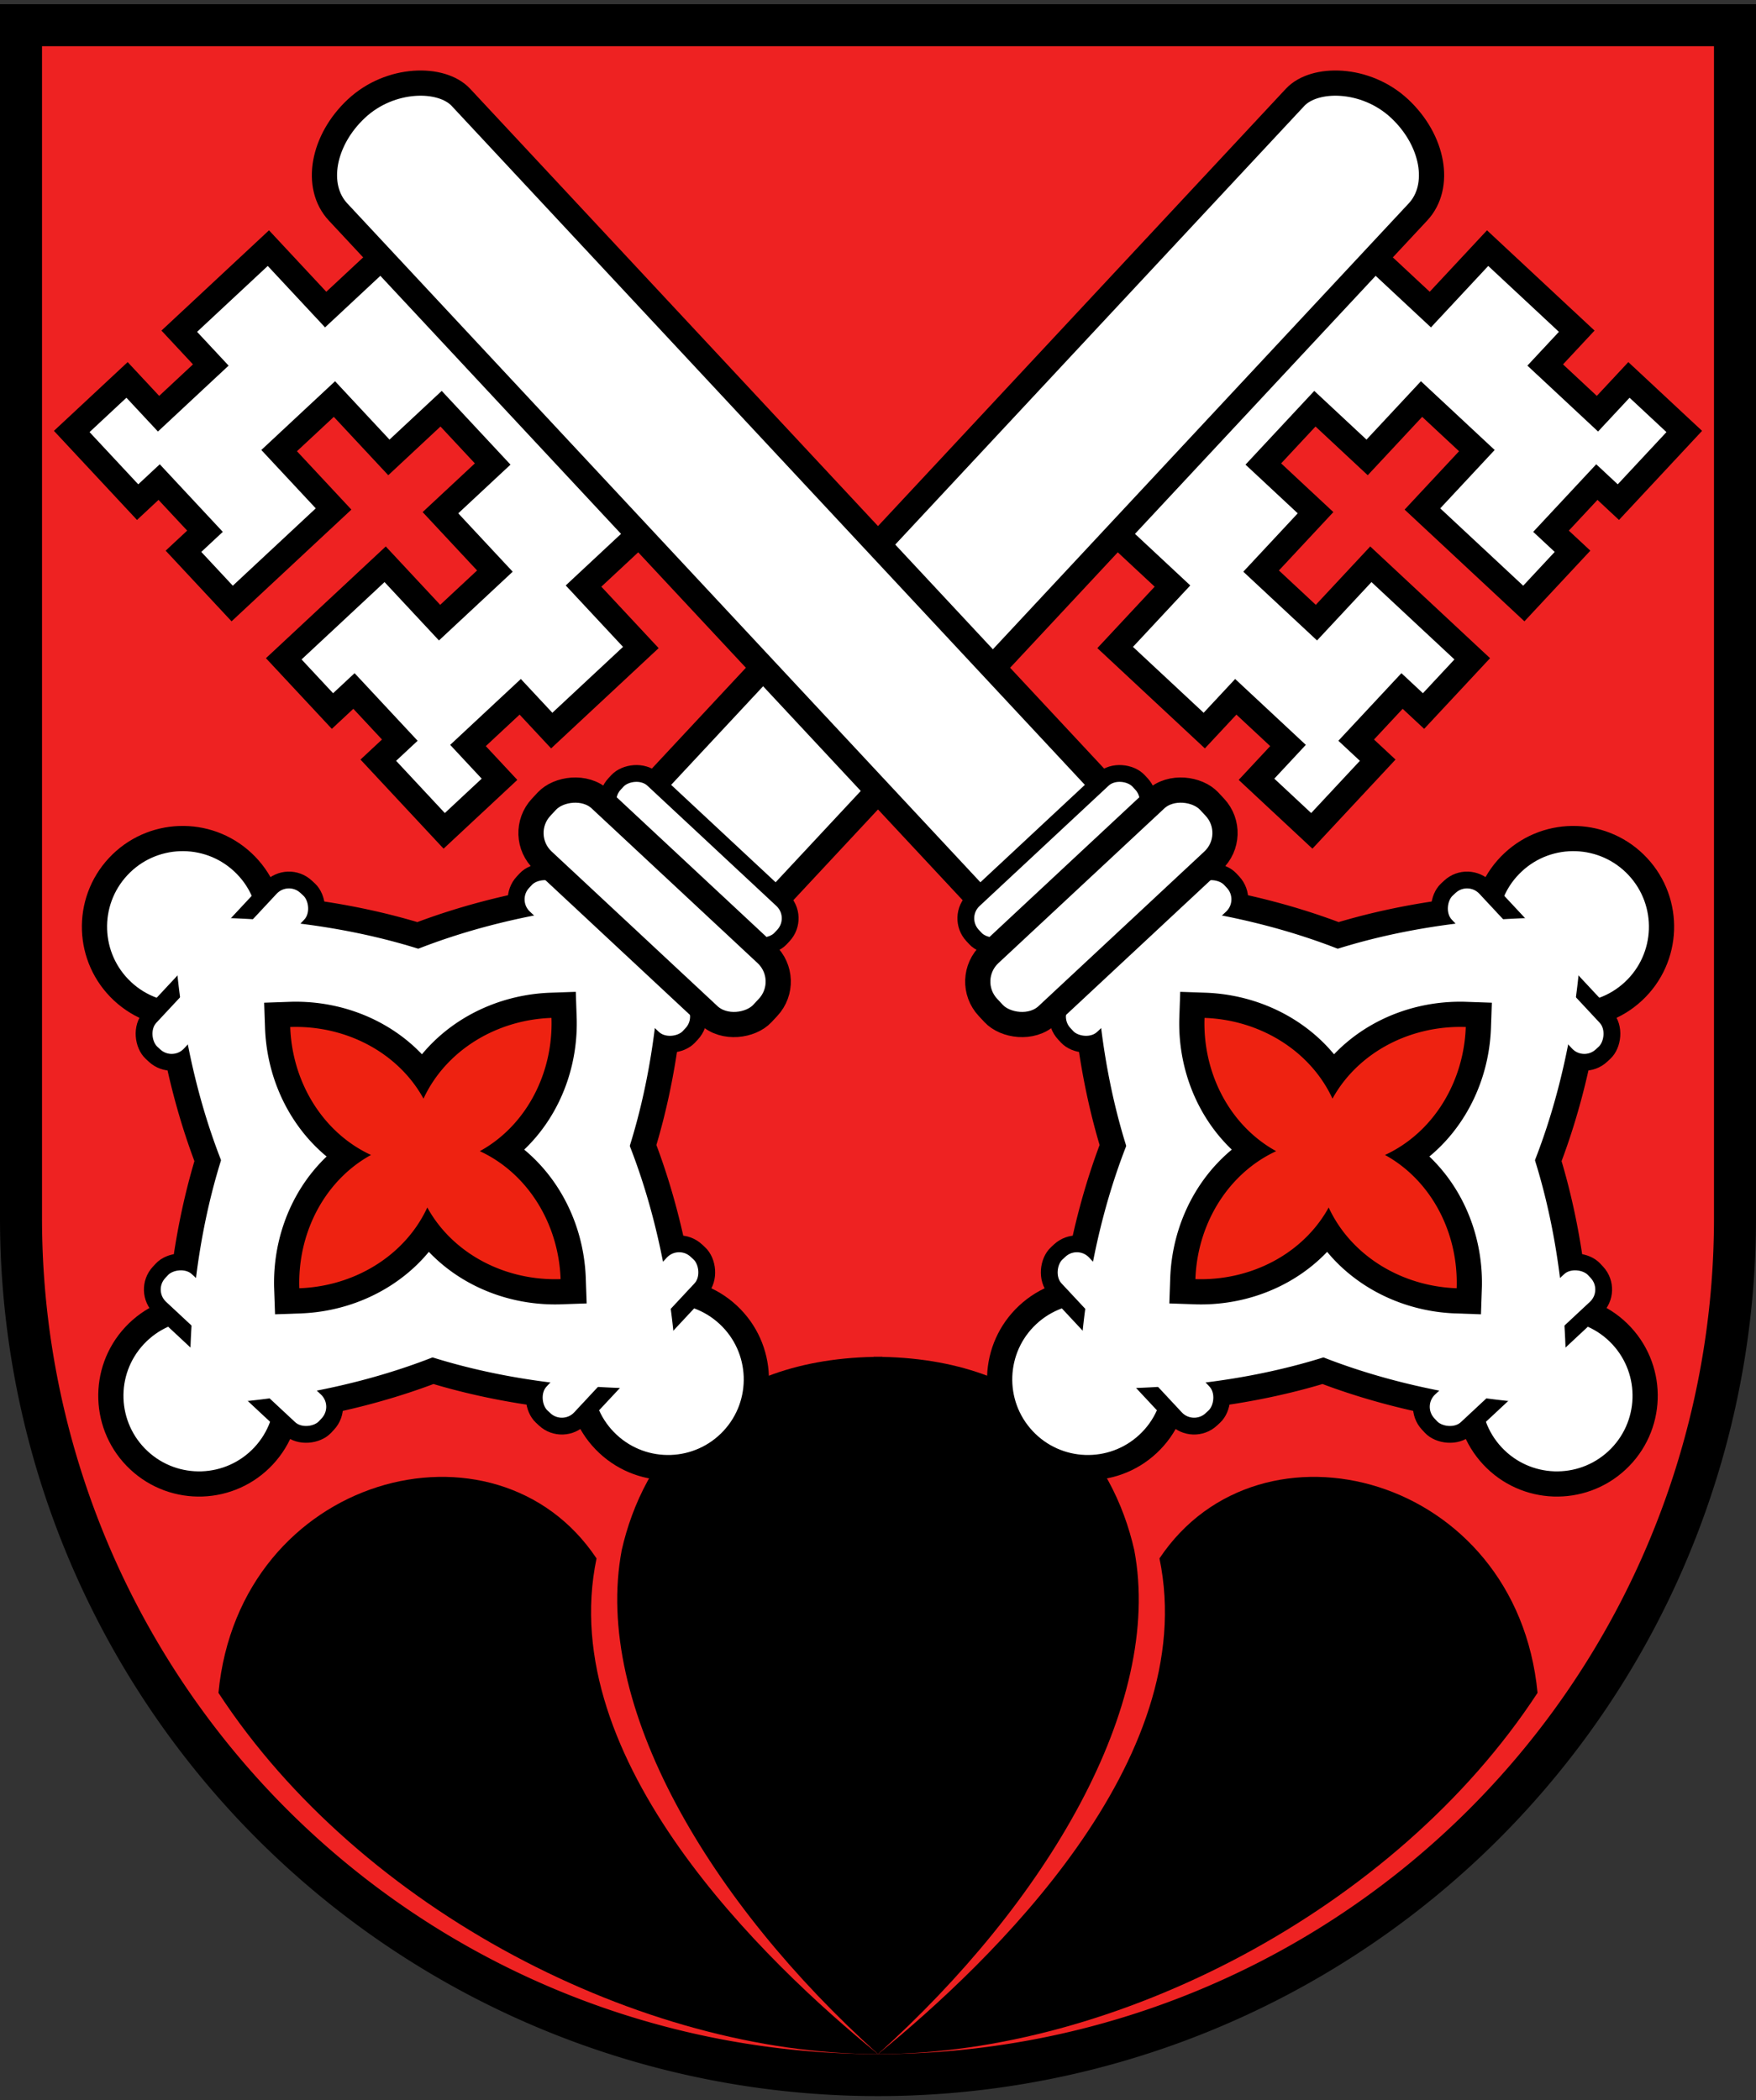
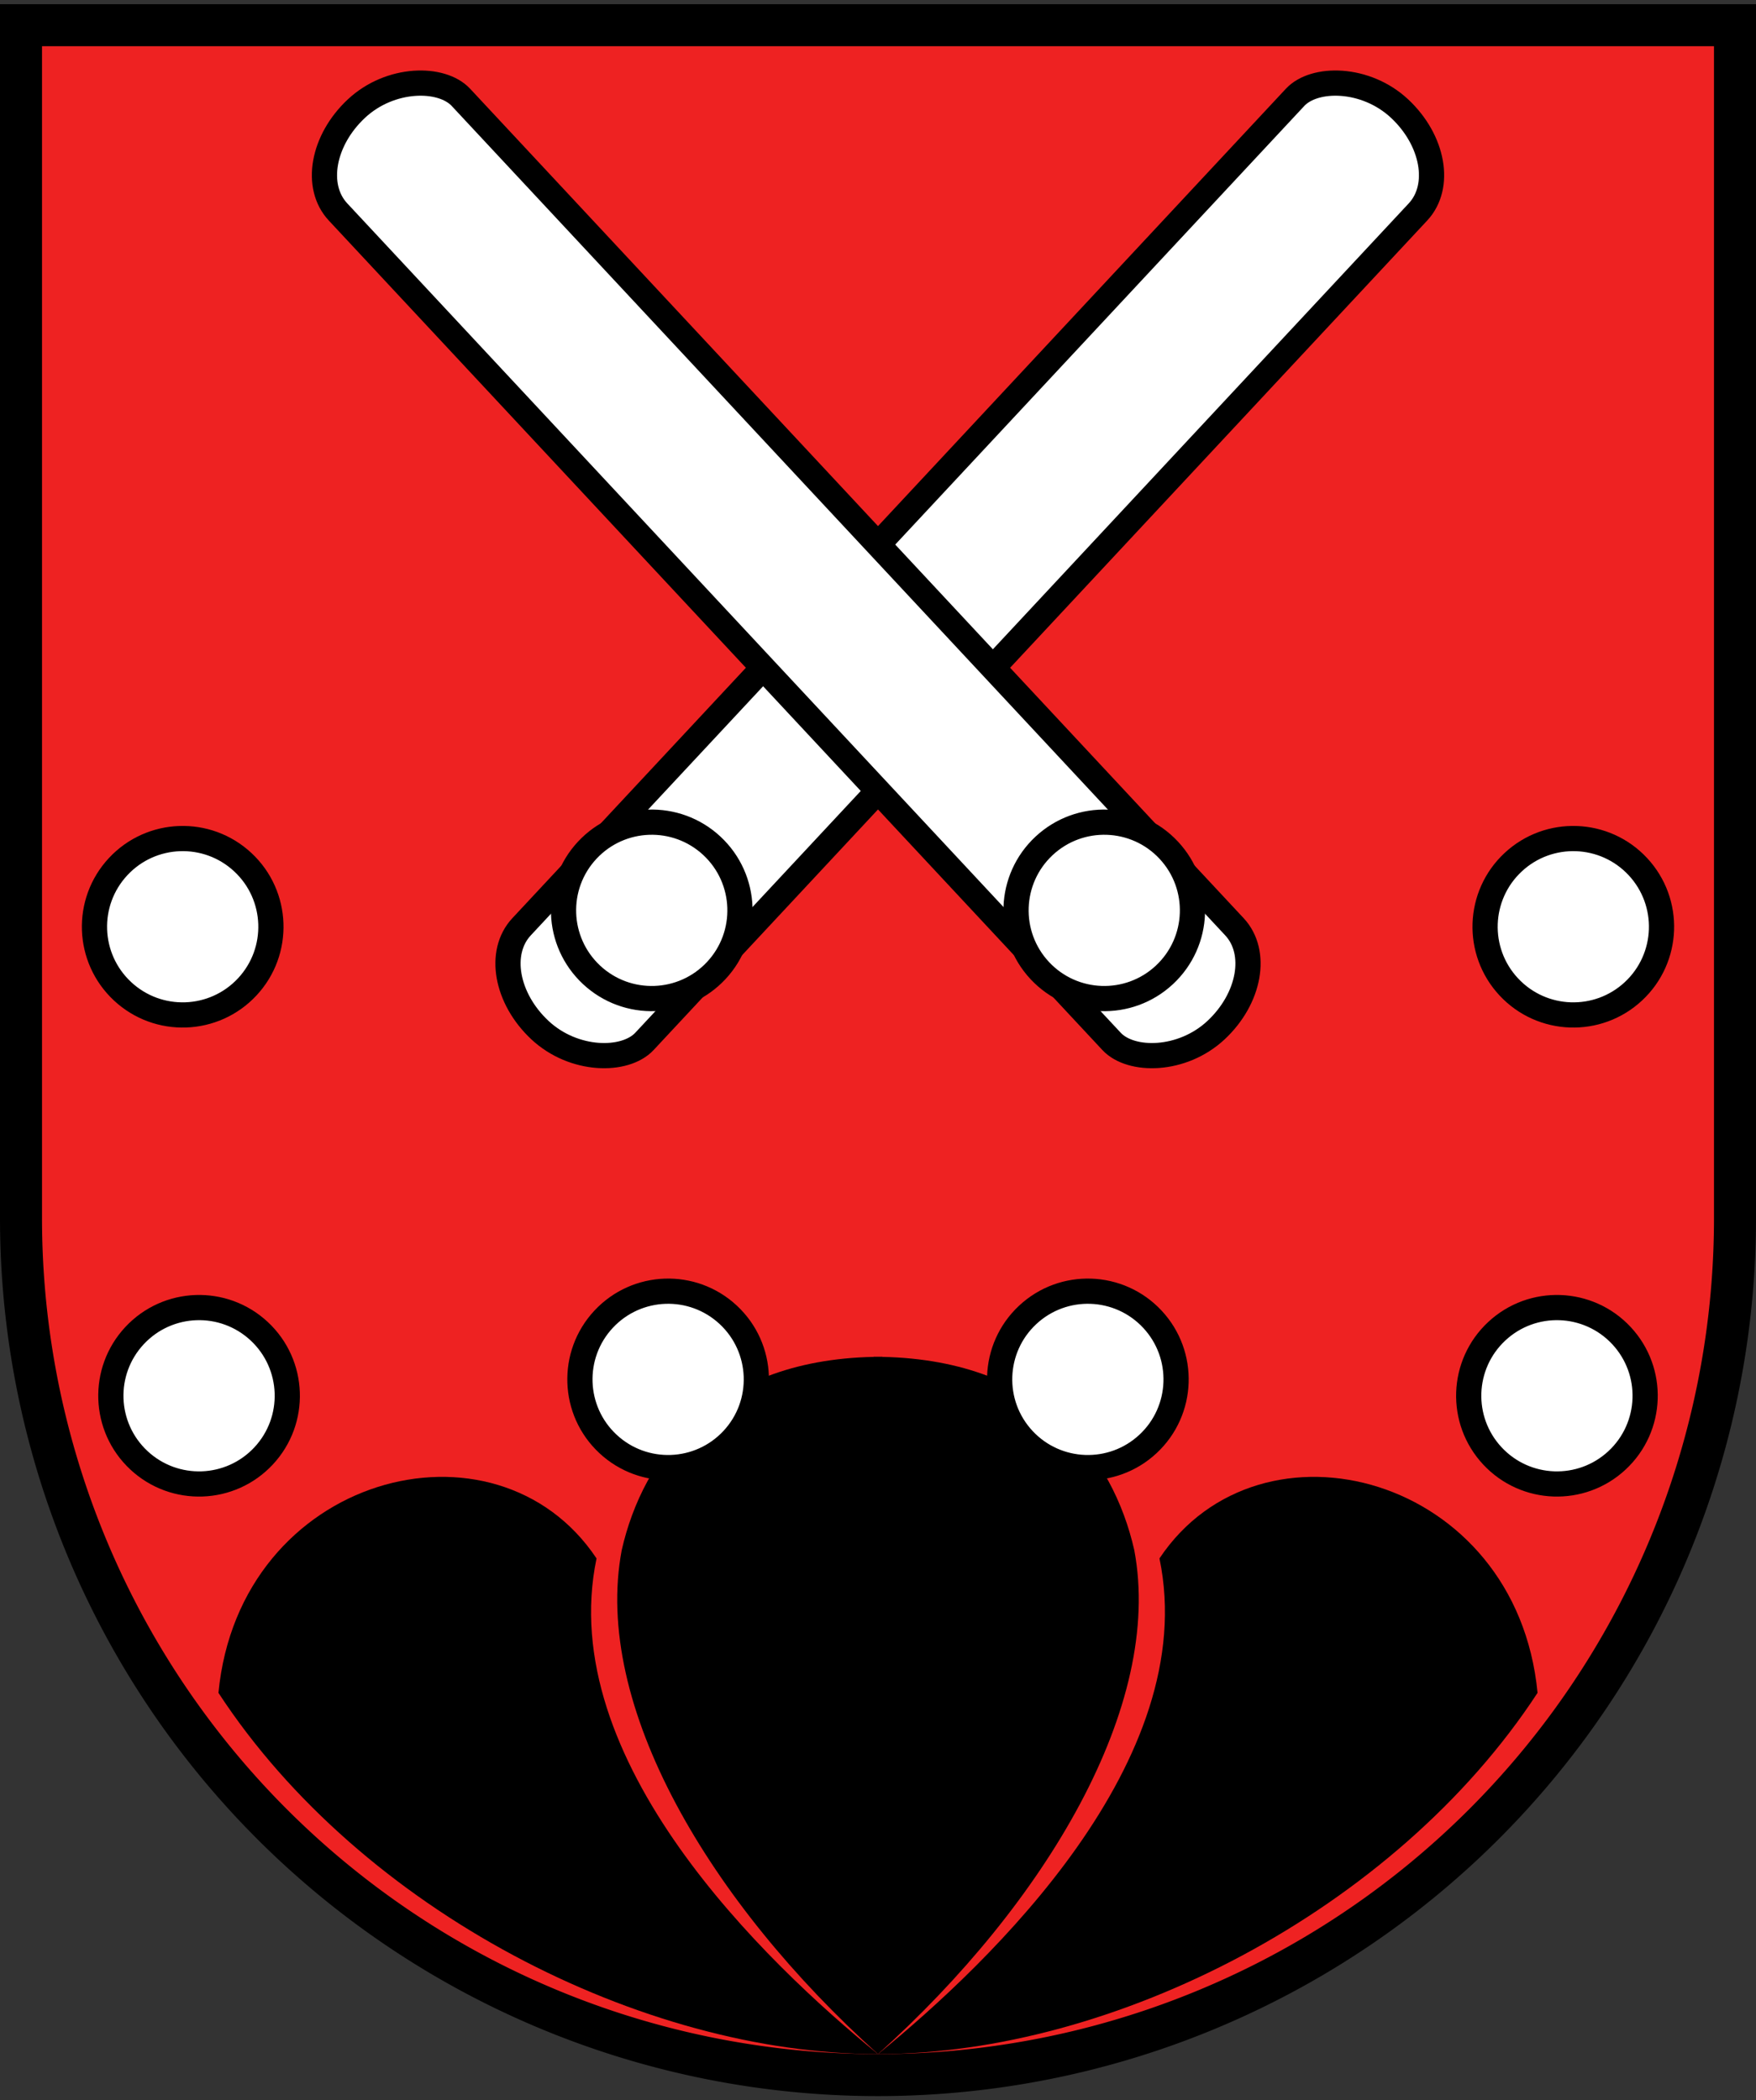
<svg xmlns="http://www.w3.org/2000/svg" xmlns:xlink="http://www.w3.org/1999/xlink" viewBox="-209 -313 418 500">
  <rect x="-209" y="-313" width="418" height="500" fill="#333333" stroke="none" />
  <path stroke="#000" stroke-width="10" d="m-204-307v284a204 204 0 0 0 408 0v-284z" fill="#e22" />
  <use xlink:href="#c" transform="scale(-1,1)" />
  <g id="c">
    <path d="m0 176c40-36 68-83 61-120-5-22-22-46-62-46m1 166c-27-22-77-70-67-118-24-36-85-20-90 32 34 52 101 86 157 86" />
    <g id="d" transform="rotate(-43,5,-156)">
      <g stroke="#000" stroke-width="6" fill="#fff">
-         <path d="m-20-310h-18v-20h-29v11h-17v-11h-18v23h7v16h-7v17h33v-19h18v19h17v18h-17v19h-18v-19h-33v17h7v16h-7v23h18v-11h17v11h29v-20h18" />
        <rect rx="20" ry="15" height="300" width="40" y="-340" x="-20" />
        <use stroke-width="12" xlink:href="#k" />
        <g id="r">
          <g id="e">
            <circle id="f" cy="-79" r="21" />
-             <rect id="b" rx="6" height="13" width="54" y="-70" x="-27" stroke-width="4" />
          </g>
          <use xlink:href="#e" transform="rotate(180)" />
        </g>
        <use xlink:href="#r" transform="rotate(90)" />
        <g stroke-width="0">
-           <path id="k" d="m-82 0a1.84 1 45 1 0 82 -82 1 1.84 45 1 0 82 82 1.84 1 45 1 0 -82 82 1 1.84 45 1 0 -82 -82z" />
          <use stroke-width="12" xlink:href="#i" />
-           <path id="i" fill="#e21" d="m-44 0a1.1 1 45 1 0 44 -44 1 1.1 45 1 0 44 44 1.1 1 45 1 0 -44 44 1 1.1 45 1 0 -44 -44z" />
        </g>
        <use y="-32" xlink:href="#b" />
-         <rect rx="9" height="20" width="72" y="-90" x="-36" />
      </g>
    </g>
  </g>
</svg>